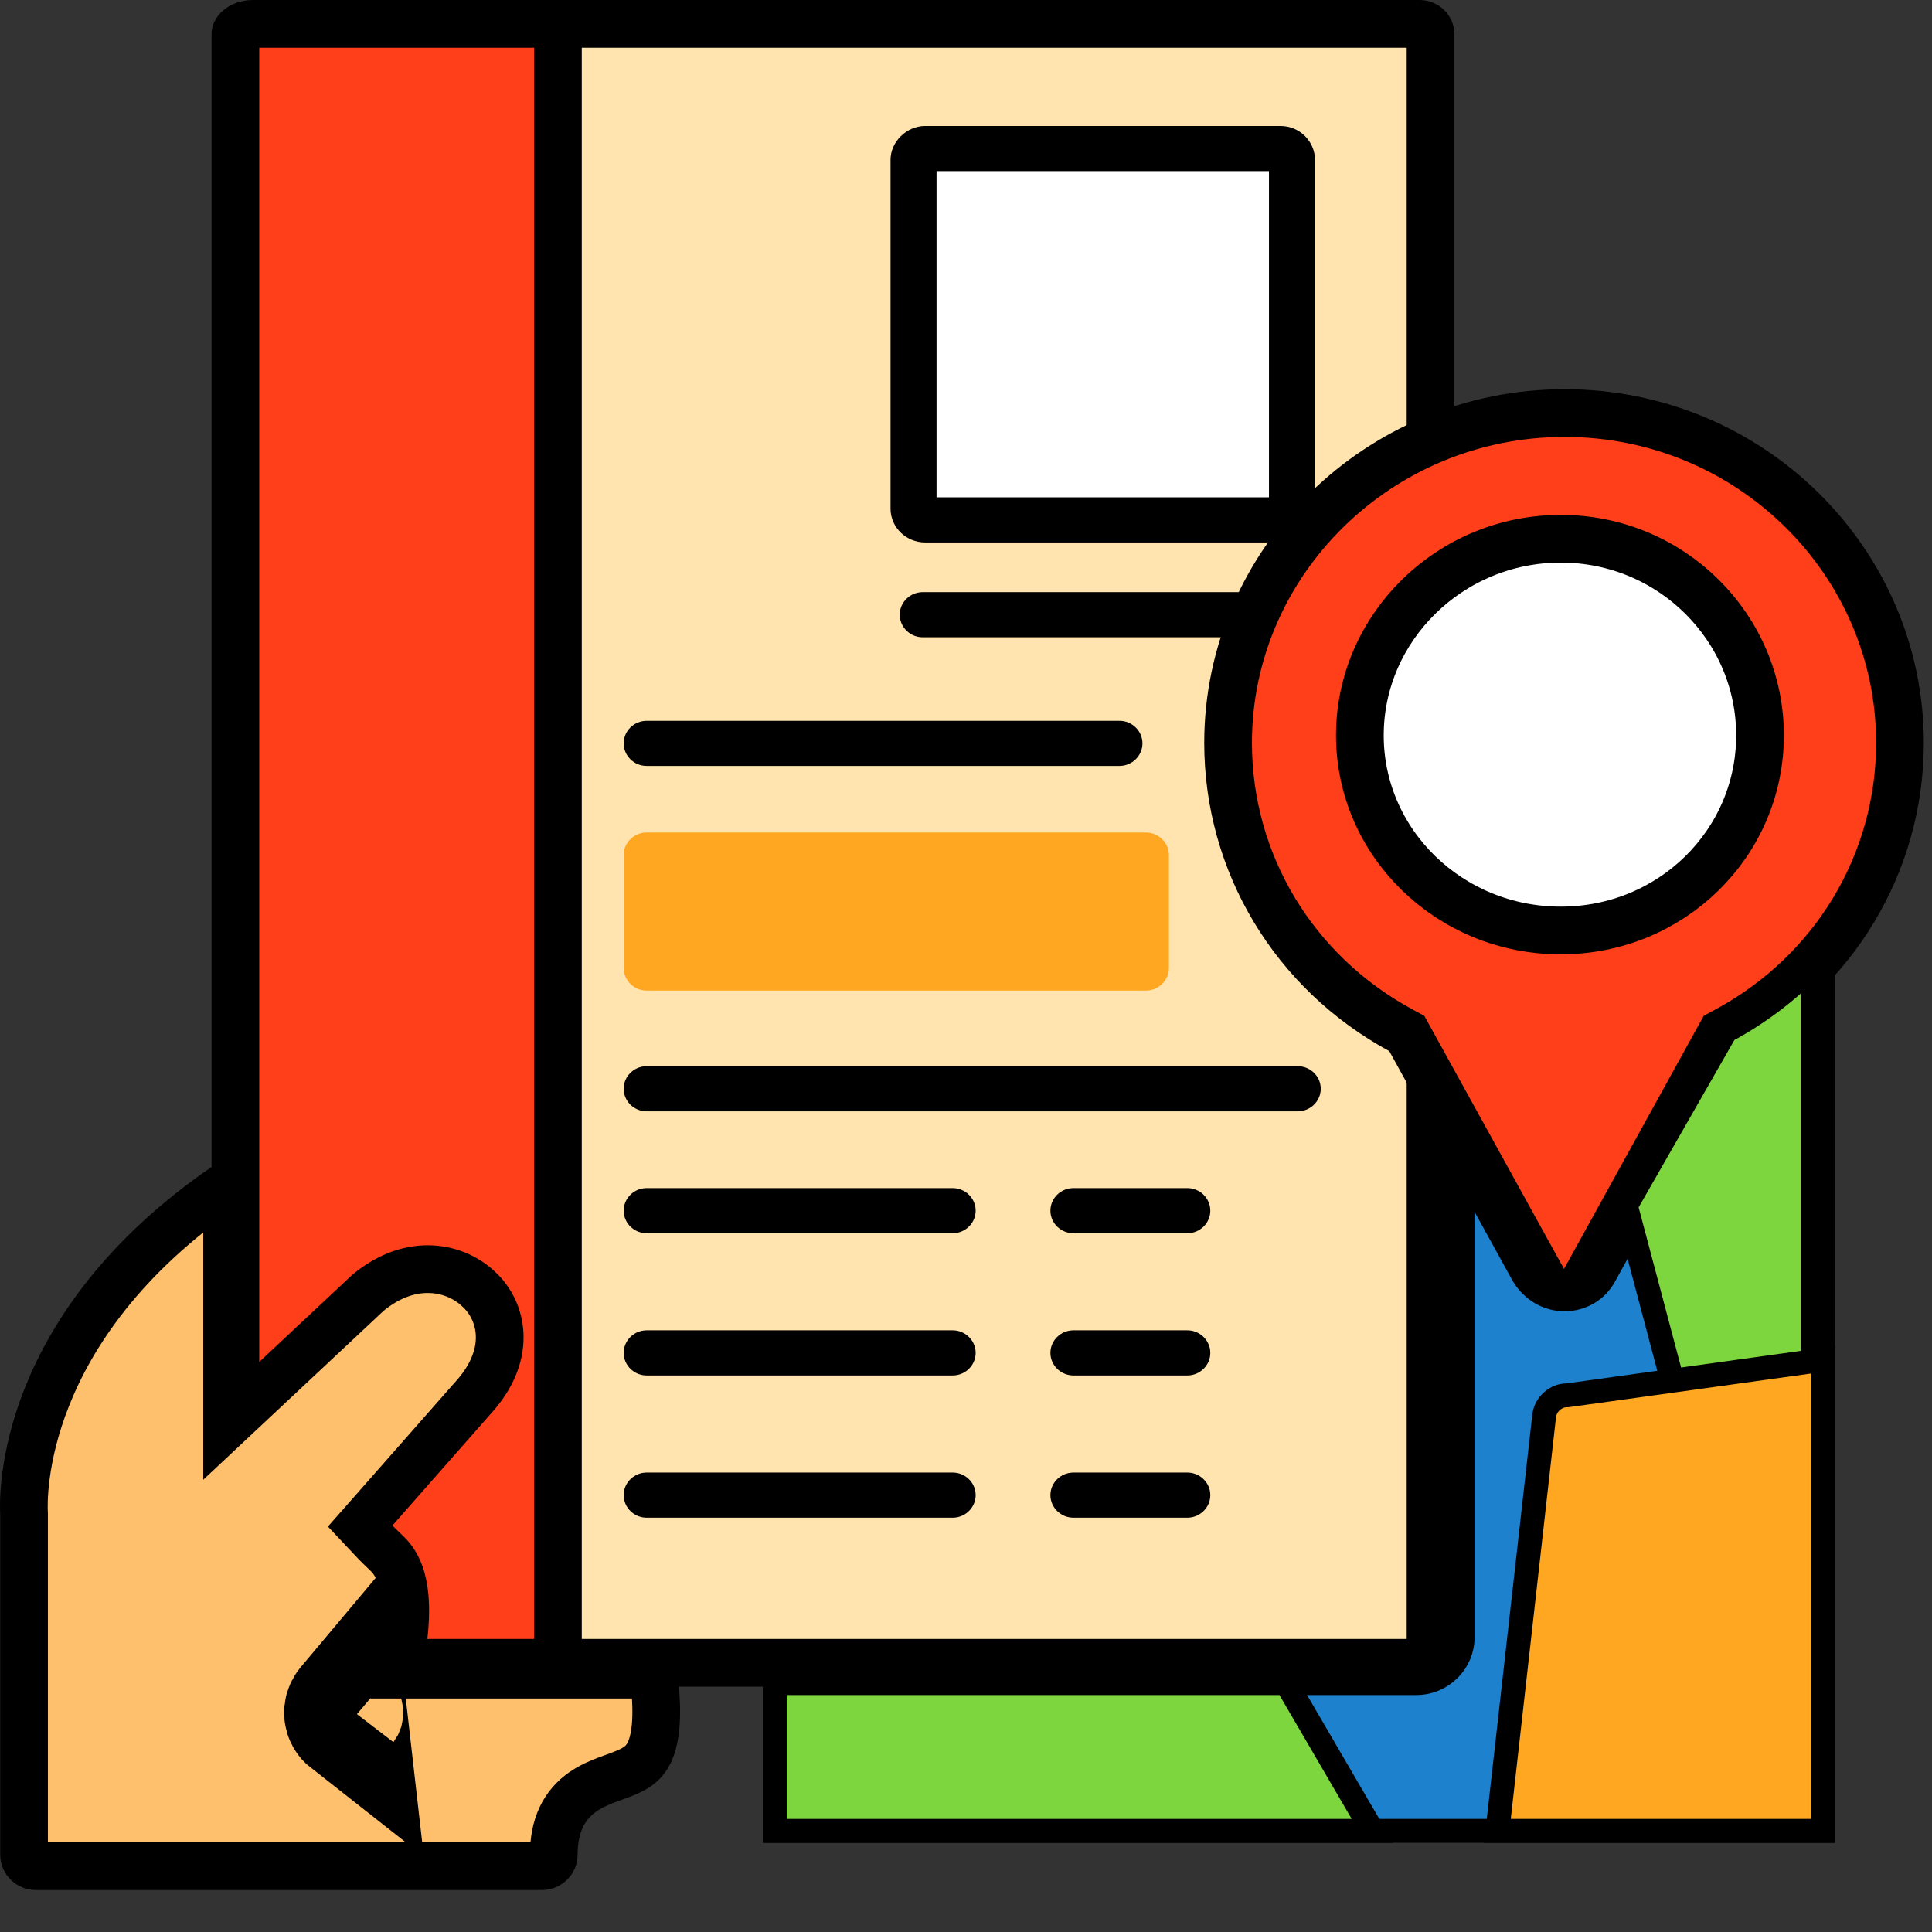
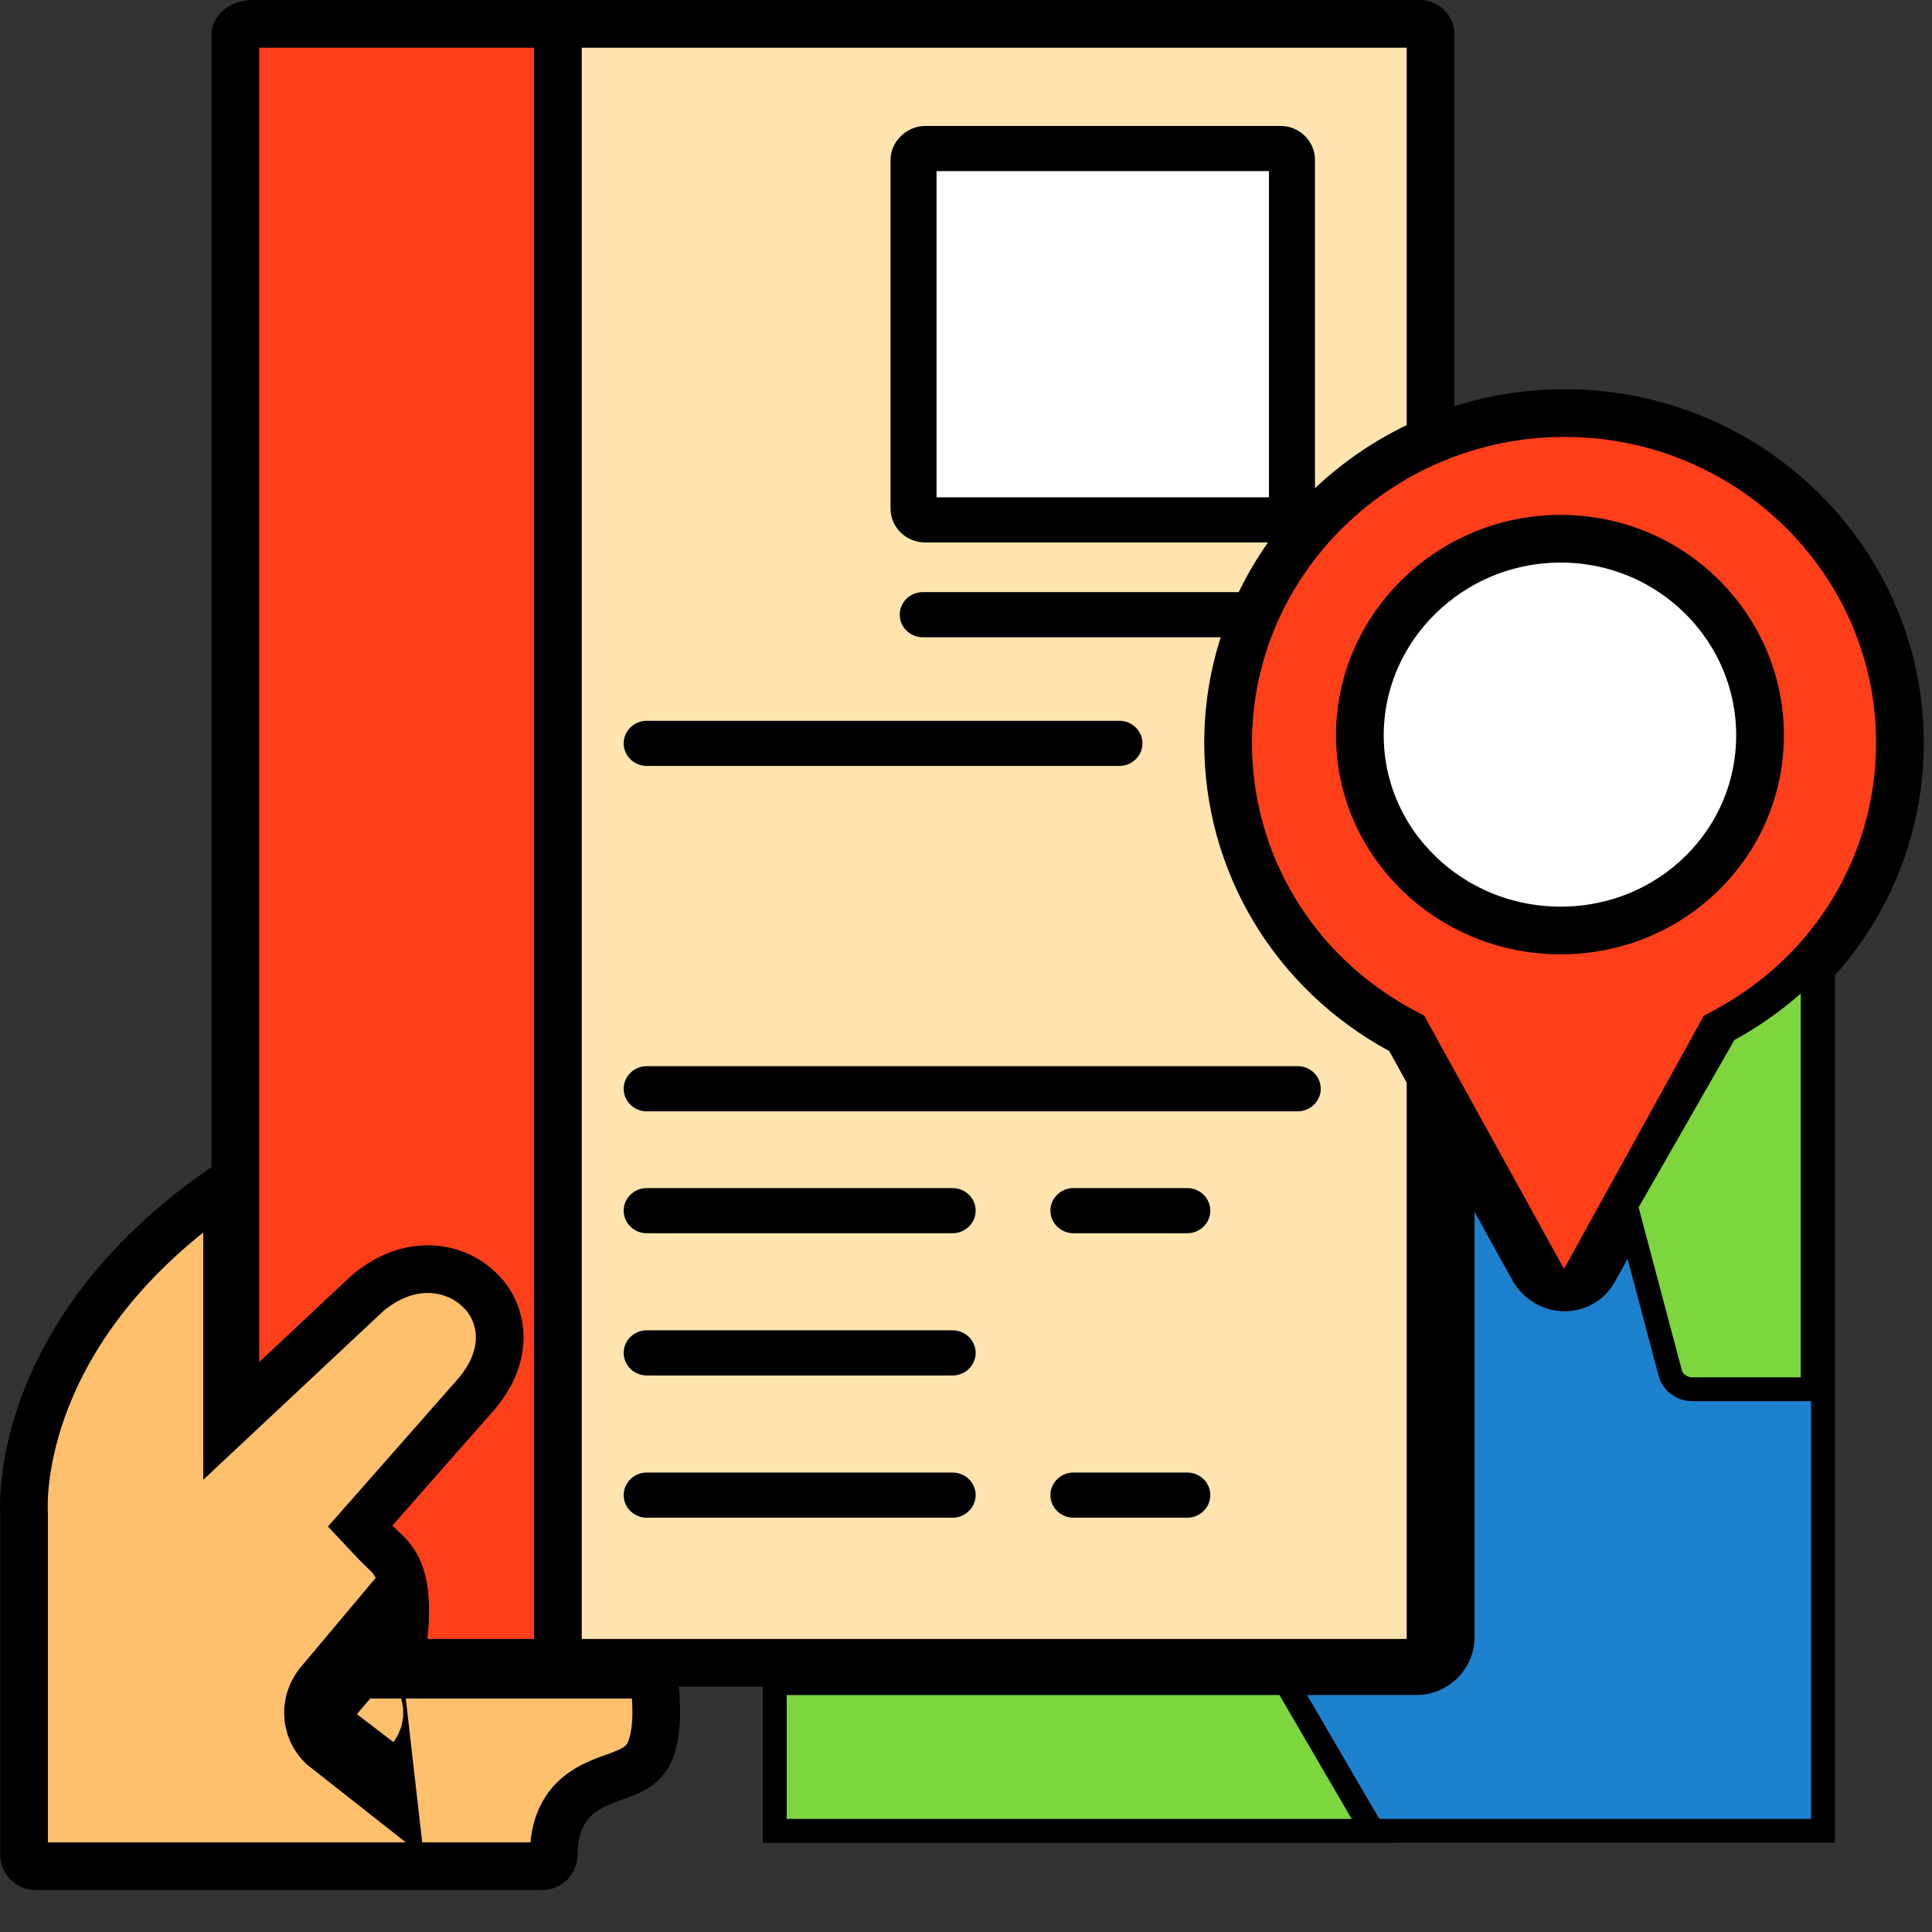
<svg xmlns="http://www.w3.org/2000/svg" width="81" height="81" viewBox="0 0 81 81" fill="none">
  <rect x="0" y="0" width="81" height="81" fill="#333333" stroke="none" />
  <path d="M59.516 69.713H22.065V1H59.516C59.797 1 59.976 1.22 59.976 1.419V20.481C59.976 20.694 59.82 20.843 59.646 20.854L58.711 20.915V21.852V41.009V41.887L59.582 42C59.821 42.031 59.976 42.227 59.976 42.428V69.294C59.976 69.493 59.797 69.713 59.516 69.713Z" fill="#FFE4AF" stroke="black" stroke-width="2" />
  <path d="M11.818 60.844L11.381 60.093L10.642 60.395L10.607 60.395C10.318 60.395 10.115 60.305 10.002 60.212C9.895 60.125 9.869 60.044 9.869 59.976V1.419C9.869 1.386 9.886 1.297 10.01 1.193C10.133 1.091 10.337 1 10.607 1H23.391V69.713H16.282C16.013 69.713 15.808 69.622 15.686 69.52C15.562 69.416 15.545 69.327 15.545 69.294C15.545 69.253 15.555 69.165 15.708 69.015L16.265 68.469L15.872 67.797L11.818 60.844Z" fill="#FF3E1A" stroke="black" stroke-width="2" />
  <path fill-rule="evenodd" clip-rule="evenodd" d="M53.685 22.743H38.783C38.011 22.743 37.336 22.127 37.336 21.323V6.7C37.336 5.943 38.011 5.281 38.783 5.281H53.685C54.505 5.281 55.131 5.943 55.131 6.7V21.323C55.131 22.127 54.505 22.743 53.685 22.743Z" fill="black" />
  <path fill-rule="evenodd" clip-rule="evenodd" d="M53.202 20.85V7.174H39.265V20.85H53.202Z" fill="white" />
  <path fill-rule="evenodd" clip-rule="evenodd" d="M54.408 46.593C54.938 46.593 55.373 46.167 55.373 45.647C55.373 45.126 54.938 44.7 54.408 44.7H27.112C26.581 44.7 26.148 45.126 26.148 45.647C26.148 46.167 26.581 46.593 27.112 46.593H54.408Z" fill="black" />
  <path fill-rule="evenodd" clip-rule="evenodd" d="M49.778 63.63C50.309 63.63 50.743 63.204 50.743 62.683C50.743 62.163 50.309 61.737 49.778 61.737H45.004C44.473 61.737 44.039 62.163 44.039 62.683C44.039 63.204 44.473 63.63 45.004 63.63H49.778Z" fill="black" />
-   <path fill-rule="evenodd" clip-rule="evenodd" d="M49.778 57.667C50.309 57.667 50.743 57.241 50.743 56.72C50.743 56.2 50.309 55.774 49.778 55.774H45.004C44.473 55.774 44.039 56.2 44.039 56.72C44.039 57.241 44.473 57.667 45.004 57.667H49.778Z" fill="black" />
  <path fill-rule="evenodd" clip-rule="evenodd" d="M49.778 51.704C50.309 51.704 50.743 51.278 50.743 50.758C50.743 50.237 50.309 49.811 49.778 49.811H45.004C44.473 49.811 44.039 50.237 44.039 50.758C44.039 51.278 44.473 51.704 45.004 51.704H49.778Z" fill="black" />
  <path fill-rule="evenodd" clip-rule="evenodd" d="M26.148 62.683C26.148 63.204 26.582 63.63 27.112 63.63H39.94C40.471 63.63 40.905 63.204 40.905 62.683C40.905 62.163 40.471 61.737 39.94 61.737H27.112C26.582 61.737 26.148 62.163 26.148 62.683Z" fill="black" />
  <path fill-rule="evenodd" clip-rule="evenodd" d="M39.94 57.667C40.471 57.667 40.905 57.241 40.905 56.72C40.905 56.2 40.471 55.774 39.94 55.774H27.112C26.582 55.774 26.148 56.2 26.148 56.72C26.148 57.241 26.582 57.667 27.112 57.667H39.94Z" fill="black" />
  <path fill-rule="evenodd" clip-rule="evenodd" d="M26.148 50.758C26.148 51.278 26.582 51.704 27.112 51.704H39.94C40.471 51.704 40.905 51.278 40.905 50.758C40.905 50.237 40.471 49.811 39.94 49.811H27.112C26.582 49.811 26.148 50.237 26.148 50.758Z" fill="black" />
-   <path fill-rule="evenodd" clip-rule="evenodd" d="M48.042 41.53C48.573 41.53 49.007 41.104 49.007 40.583V35.851C49.007 35.33 48.573 34.904 48.042 34.904H27.112C26.581 34.904 26.148 35.33 26.148 35.851V40.583C26.148 41.104 26.581 41.53 27.112 41.53H48.042Z" fill="#FFA721" />
  <path fill-rule="evenodd" clip-rule="evenodd" d="M46.933 32.112C47.463 32.112 47.898 31.686 47.898 31.166C47.898 30.645 47.463 30.22 46.933 30.22H27.112C26.581 30.22 26.148 30.645 26.148 31.166C26.148 31.686 26.581 32.112 27.112 32.112H46.933Z" fill="black" />
  <path fill-rule="evenodd" clip-rule="evenodd" d="M53.829 26.718C54.36 26.718 54.794 26.292 54.794 25.771C54.794 25.251 54.36 24.825 53.829 24.825H38.686C38.156 24.825 37.722 25.251 37.722 25.771C37.722 26.292 38.156 26.718 38.686 26.718H53.829Z" fill="black" />
  <path d="M59.122 43.585L58.981 43.329L58.724 43.19C54.242 40.757 51.488 36.181 51.488 31.145C51.488 23.55 57.811 17.318 65.598 17.318C73.38 17.318 79.657 23.546 79.657 31.145C79.657 36.181 76.903 40.757 72.42 43.19L72.163 43.329L72.022 43.585L66.049 54.405L66.041 54.419L66.034 54.434C65.956 54.587 65.798 54.69 65.598 54.69C65.415 54.69 65.22 54.597 65.082 54.382L59.122 43.585Z" fill="#FF3E1A" stroke="black" stroke-width="2" />
-   <path d="M65.598 38.911C61.177 38.911 57.614 35.38 57.614 31.145C57.614 26.857 61.181 23.329 65.598 23.329C69.96 23.329 73.531 26.853 73.531 31.145C73.531 35.384 69.964 38.911 65.598 38.911Z" fill="#CF3215" stroke="black" stroke-width="2" />
  <path d="M65.433 39.011C60.775 39.011 57.013 35.339 57.013 30.83C57.013 26.314 60.783 22.587 65.433 22.587C70.074 22.587 73.79 26.305 73.79 30.83C73.79 35.347 70.083 39.011 65.433 39.011Z" fill="white" stroke="black" stroke-width="2" />
  <path d="M63.856 53.46L63.862 53.47L63.868 53.479C64.241 54.09 64.879 54.476 65.596 54.476C66.304 54.476 66.96 54.096 67.292 53.453L72.861 43.365C74.198 42.619 75.395 41.681 76.43 40.572V76.758H32.483V70.565H59.375C60.473 70.565 61.322 69.677 61.322 68.646V48.866L63.856 53.46Z" fill="#1D81CE" stroke="black" />
  <path d="M70.024 57.565L70.025 57.565L70.022 57.555L68.164 50.549L72.351 43.233C73.717 42.5 74.94 41.578 75.997 40.486V58.246H70.96C70.49 58.246 70.113 57.928 70.024 57.565Z" fill="#7ED63F" stroke="black" />
  <path d="M53.928 70.565L57.54 76.758H32.483V70.565H53.928Z" fill="#7ED63F" stroke="black" />
-   <path d="M65.693 58.498H65.727L65.762 58.493L76.429 57.011V76.758H62.78L64.742 59.338C64.808 58.87 65.229 58.498 65.693 58.498Z" fill="#FFA721" stroke="black" />
  <path d="M1.008 63.483V63.457L1.006 63.43C0.973 62.801 0.77 55.661 9.521 49.691V57.426V59.733L11.205 58.156L15.427 54.201C17.279 52.67 19.148 53.143 20.093 54.07L20.1 54.077L20.107 54.083C21.018 54.944 21.474 56.657 19.987 58.43L15.703 63.296L15.101 63.979L15.725 64.642C15.848 64.773 15.958 64.877 16.058 64.972C16.306 65.206 16.495 65.384 16.68 65.781C16.92 66.296 17.134 67.241 16.863 69.062L16.691 70.21H17.852H20.842H25.953H26.773H26.879H26.933H27.111H27.413V70.251V70.311L27.42 70.37C27.628 72.09 27.455 72.99 27.222 73.476C27.015 73.907 26.71 74.121 26.25 74.317C26.084 74.387 25.942 74.438 25.778 74.498C25.671 74.536 25.555 74.578 25.417 74.63C25.115 74.746 24.752 74.9 24.416 75.138C24.064 75.388 23.747 75.726 23.528 76.194C23.313 76.652 23.217 77.179 23.217 77.775C23.217 78.009 23.008 78.242 22.722 78.242H1.503C1.217 78.242 1.008 78.009 1.008 77.775V63.483Z" fill="#FFC06D" stroke="black" stroke-width="2" />
  <path d="M14.529 71.498C14.523 71.505 14.517 71.512 14.511 71.519C14.366 71.708 14.366 71.992 14.607 72.181L14.529 71.498ZM14.529 71.498L14.899 71.81L14.939 71.844L14.965 71.866" fill="#FFAD62" stroke="black" stroke-width="5" />
</svg>